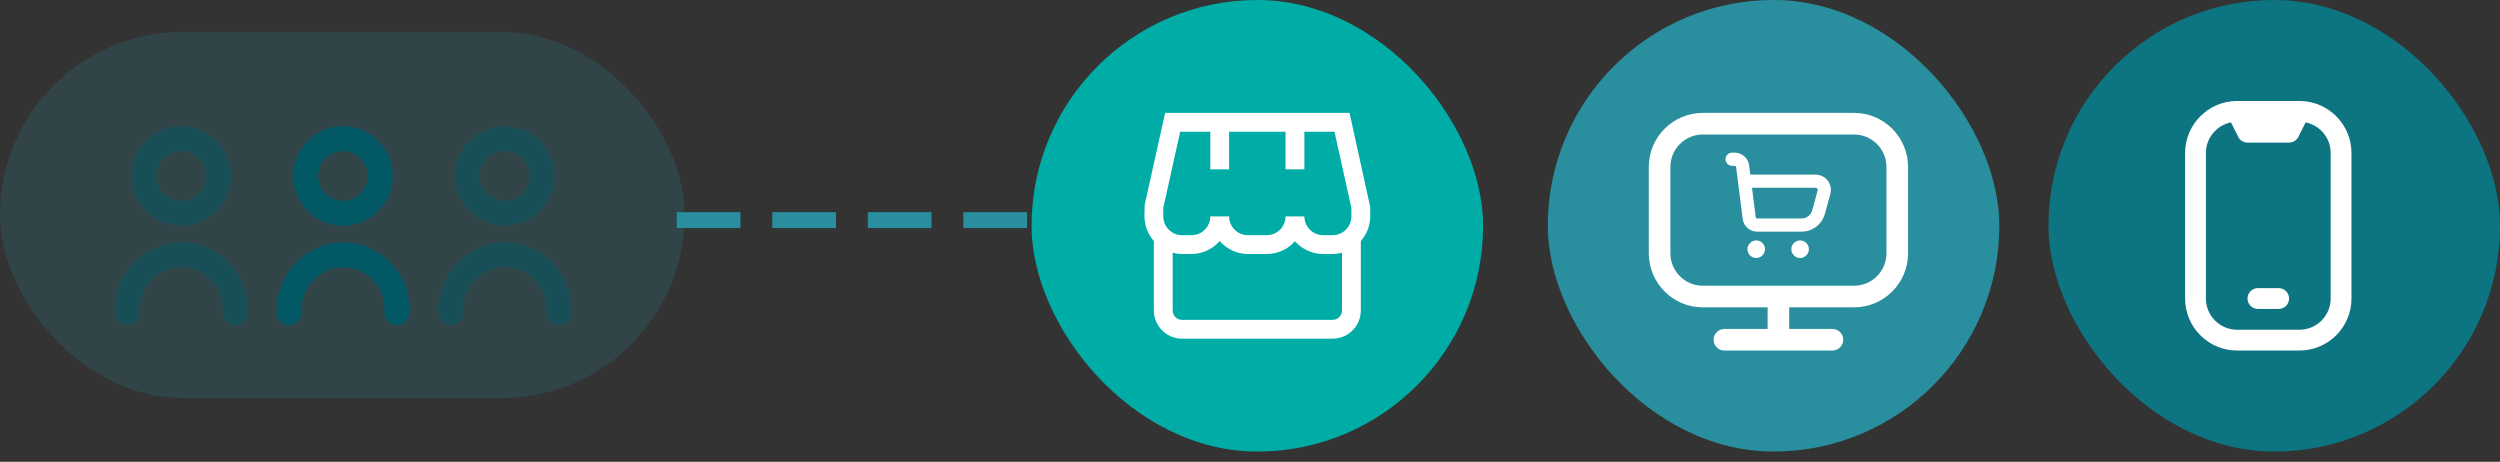
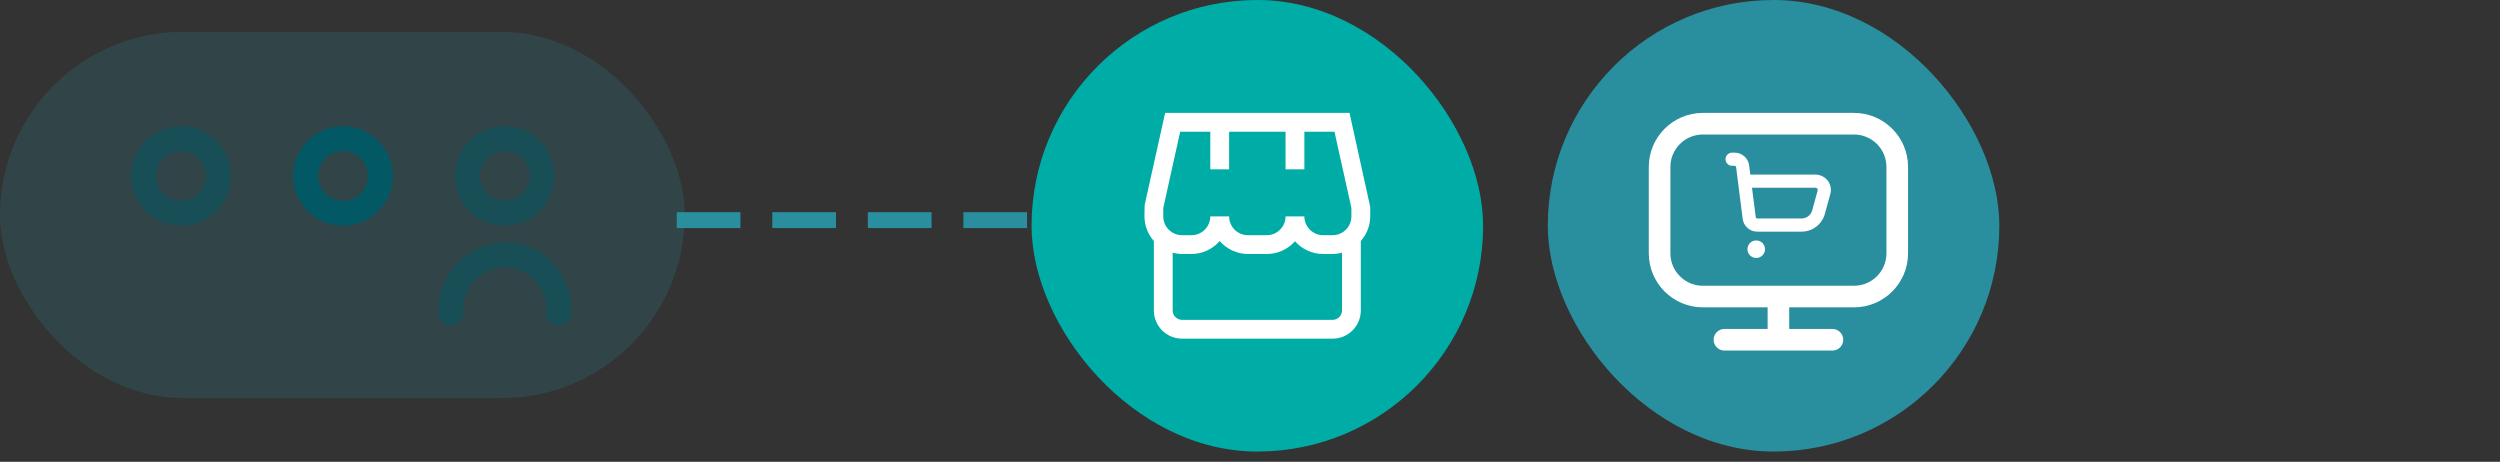
<svg xmlns="http://www.w3.org/2000/svg" width="157" height="29" viewBox="0 0 157 29" fill="none">
  <rect x="0" y="0" width="157" height="29" fill="#333333" stroke="none" />
  <path d="M70 13.824L42 13.824" stroke="#298F9E" stroke-linecap="square" stroke-dasharray="3" />
  <rect y="2" width="43" height="23" rx="11.5" fill="#298F9E" fill-opacity="0.2" />
-   <path d="M21.251 15.226C19.031 15.426 17.339 17.302 17.369 19.531V19.644C17.369 20.076 17.719 20.426 18.15 20.426C18.582 20.426 18.932 20.076 18.932 19.644V19.5C18.908 18.131 19.918 16.964 21.276 16.791C22.709 16.649 23.986 17.696 24.129 19.129C24.137 19.214 24.141 19.299 24.141 19.384V19.644C24.141 20.076 24.491 20.426 24.923 20.426C25.354 20.426 25.704 20.076 25.704 19.644V19.384C25.702 17.079 23.832 15.214 21.527 15.216C21.435 15.216 21.343 15.219 21.251 15.226Z" fill="#025965" />
  <path fill-rule="evenodd" clip-rule="evenodd" d="M24.662 11.049C24.662 12.775 23.263 14.174 21.537 14.174C19.811 14.173 18.413 12.774 18.411 11.049C18.411 9.322 19.81 7.923 21.537 7.923C23.263 7.923 24.662 9.322 24.662 11.049ZM23.099 11.049C23.099 10.185 22.4 9.486 21.537 9.486C20.673 9.486 19.974 10.185 19.974 11.049C19.974 11.912 20.673 12.611 21.537 12.611C22.4 12.611 23.099 11.912 23.099 11.049Z" fill="#025965" />
  <g opacity="0.52">
    <path d="M31.41 15.226C29.19 15.426 27.498 17.302 27.528 19.531V19.644C27.528 20.076 27.878 20.426 28.309 20.426C28.741 20.426 29.09 20.076 29.09 19.644V19.5C29.067 18.131 30.077 16.964 31.435 16.791C32.868 16.649 34.145 17.696 34.287 19.129C34.296 19.214 34.3 19.299 34.3 19.384V19.644C34.3 20.076 34.65 20.426 35.081 20.426C35.513 20.426 35.863 20.076 35.863 19.644V19.384C35.86 17.079 33.99 15.214 31.686 15.216C31.594 15.216 31.502 15.219 31.41 15.226Z" fill="#025965" />
    <path fill-rule="evenodd" clip-rule="evenodd" d="M34.821 11.049C34.821 12.775 33.422 14.174 31.695 14.174C29.97 14.173 28.571 12.774 28.57 11.049C28.57 9.322 29.969 7.923 31.695 7.923C33.422 7.923 34.821 9.322 34.821 11.049ZM33.258 11.049C33.258 10.185 32.558 9.486 31.695 9.486C30.832 9.486 30.132 10.185 30.132 11.049C30.132 11.912 30.832 12.611 31.695 12.611C32.558 12.611 33.258 11.912 33.258 11.049Z" fill="#025965" />
  </g>
  <g opacity="0.52">
-     <path d="M11.092 15.226C8.872 15.426 7.181 17.302 7.21 19.531V19.644C7.21 20.076 7.56 20.426 7.992 20.426C8.423 20.426 8.773 20.076 8.773 19.644V19.5C8.75 18.131 9.76 16.964 11.117 16.791C12.551 16.649 13.828 17.696 13.97 19.129C13.978 19.214 13.983 19.299 13.983 19.384V19.644C13.983 20.076 14.333 20.426 14.764 20.426C15.196 20.426 15.546 20.076 15.546 19.644V19.384C15.543 17.079 13.673 15.214 11.369 15.216C11.277 15.216 11.184 15.219 11.092 15.226Z" fill="#025965" />
    <path fill-rule="evenodd" clip-rule="evenodd" d="M14.504 11.049C14.504 12.775 13.104 14.174 11.378 14.174C9.652 14.173 8.254 12.774 8.252 11.049C8.252 9.322 9.652 7.923 11.378 7.923C13.104 7.923 14.504 9.322 14.504 11.049ZM12.941 11.049C12.941 10.185 12.241 9.486 11.378 9.486C10.515 9.486 9.815 10.185 9.815 11.049C9.815 11.912 10.515 12.611 11.378 12.611C12.241 12.611 12.941 11.912 12.941 11.049Z" fill="#025965" />
  </g>
-   <rect x="128.643" y="0" width="28.357" height="28.357" rx="14.178" fill="#0D7482" />
-   <path fill-rule="evenodd" clip-rule="evenodd" d="M144.437 6.342C144.419 6.342 140.478 6.342 140.46 6.342C138.674 6.358 137.225 7.817 137.225 9.607V18.748C137.225 20.548 138.689 22.013 140.489 22.013H144.407C146.207 22.013 147.672 20.548 147.672 18.748V9.607C147.672 7.817 146.223 6.359 144.437 6.342ZM146.366 18.748C146.366 19.828 145.487 20.707 144.407 20.707H140.489C139.409 20.707 138.531 19.828 138.531 18.748V9.607C138.531 8.658 139.208 7.866 140.105 7.686L140.558 8.593C140.668 8.814 140.895 8.954 141.142 8.954H143.754C144.002 8.954 144.228 8.814 144.339 8.593L144.792 7.686C145.688 7.865 146.366 8.658 146.366 9.607V18.748ZM141.795 19.401H143.101C143.462 19.401 143.754 19.108 143.754 18.748C143.754 18.388 143.462 18.095 143.101 18.095H141.795C141.435 18.095 141.142 18.388 141.142 18.748C141.142 19.108 141.435 19.401 141.795 19.401Z" fill="white" />
  <rect x="64.782" width="28.357" height="28.357" rx="14.178" fill="#00ADA6" />
  <path fill-rule="evenodd" clip-rule="evenodd" d="M86.05 12.998L84.75 7.09H73.171L71.885 12.87L71.871 13.588C71.874 14.159 72.084 14.709 72.462 15.135V19.496C72.462 20.475 73.256 21.268 74.234 21.268H83.687C84.666 21.268 85.459 20.475 85.459 19.496V15.135C85.838 14.709 86.048 14.159 86.05 13.588V12.998ZM73.053 13.062L74.116 8.272H76.007V10.635H77.188V8.272H80.733V10.635H81.914V8.272H83.805L84.868 13.062V13.588C84.868 14.241 84.339 14.77 83.687 14.77H83.096C82.443 14.77 81.914 14.241 81.914 13.588H80.733C80.733 14.241 80.204 14.77 79.551 14.77H78.37C77.717 14.77 77.188 14.241 77.188 13.588H76.007C76.007 14.241 75.478 14.77 74.825 14.77H74.234C73.582 14.77 73.053 14.241 73.053 13.588V13.062ZM74.234 20.087H83.687C84.013 20.087 84.278 19.822 84.278 19.496V15.868C84.085 15.921 83.886 15.949 83.687 15.951H83.096C82.417 15.952 81.772 15.66 81.324 15.15C80.876 15.66 80.23 15.952 79.551 15.951H78.37C77.689 15.949 77.042 15.651 76.597 15.135C76.153 15.651 75.506 15.949 74.825 15.951H74.234C74.035 15.949 73.836 15.921 73.644 15.868V19.496C73.644 19.822 73.908 20.087 74.234 20.087Z" fill="white" />
  <rect x="97.201" y="0" width="28.357" height="28.357" rx="14.178" fill="#298F9E" />
  <rect x="103.544" y="7.09" width="16.282" height="14.925" rx="7.462" fill="#298F9E" />
  <path fill-rule="evenodd" clip-rule="evenodd" d="M119.826 15.909V10.482C119.826 8.612 118.304 7.09 116.434 7.09H106.936C105.066 7.09 103.544 8.612 103.544 10.482V15.909C103.544 17.78 105.066 19.301 106.936 19.301H111.007V20.658H108.293C107.918 20.658 107.615 20.961 107.615 21.337C107.615 21.712 107.918 22.015 108.293 22.015H115.077C115.451 22.015 115.755 21.712 115.755 21.337C115.755 20.961 115.451 20.658 115.077 20.658H112.363V19.301H116.434C118.304 19.301 119.826 17.78 119.826 15.909ZM116.434 8.447C117.556 8.447 118.469 9.36 118.469 10.482V15.909C118.469 17.031 117.556 17.945 116.434 17.945H106.936C105.814 17.945 104.901 17.031 104.901 15.909V10.482C104.901 9.36 105.814 8.447 106.936 8.447H116.434Z" fill="white" />
  <ellipse cx="110.291" cy="15.65" rx="0.551" ry="0.551" fill="white" />
-   <ellipse cx="113.047" cy="15.65" rx="0.551" ry="0.551" fill="white" />
  <path fill-rule="evenodd" clip-rule="evenodd" d="M113.974 10.964C114.242 10.959 114.502 11.059 114.696 11.245C114.943 11.49 115.038 11.85 114.944 12.184L114.601 13.433C114.42 14.091 113.822 14.547 113.14 14.547H110.351C109.885 14.547 109.494 14.199 109.44 13.737L109.027 10.496C109.022 10.449 108.984 10.414 108.937 10.413H108.775C108.547 10.413 108.362 10.228 108.362 10C108.362 9.772 108.547 9.586 108.775 9.586H108.937C109.402 9.587 109.793 9.934 109.847 10.396L109.92 10.964H113.974ZM113.14 13.72C113.45 13.72 113.722 13.513 113.805 13.214L114.149 11.965C114.161 11.924 114.152 11.879 114.126 11.845C114.099 11.811 114.058 11.791 114.015 11.791H110.025L110.261 13.638C110.265 13.684 110.304 13.72 110.351 13.72H113.14Z" fill="white" />
</svg>